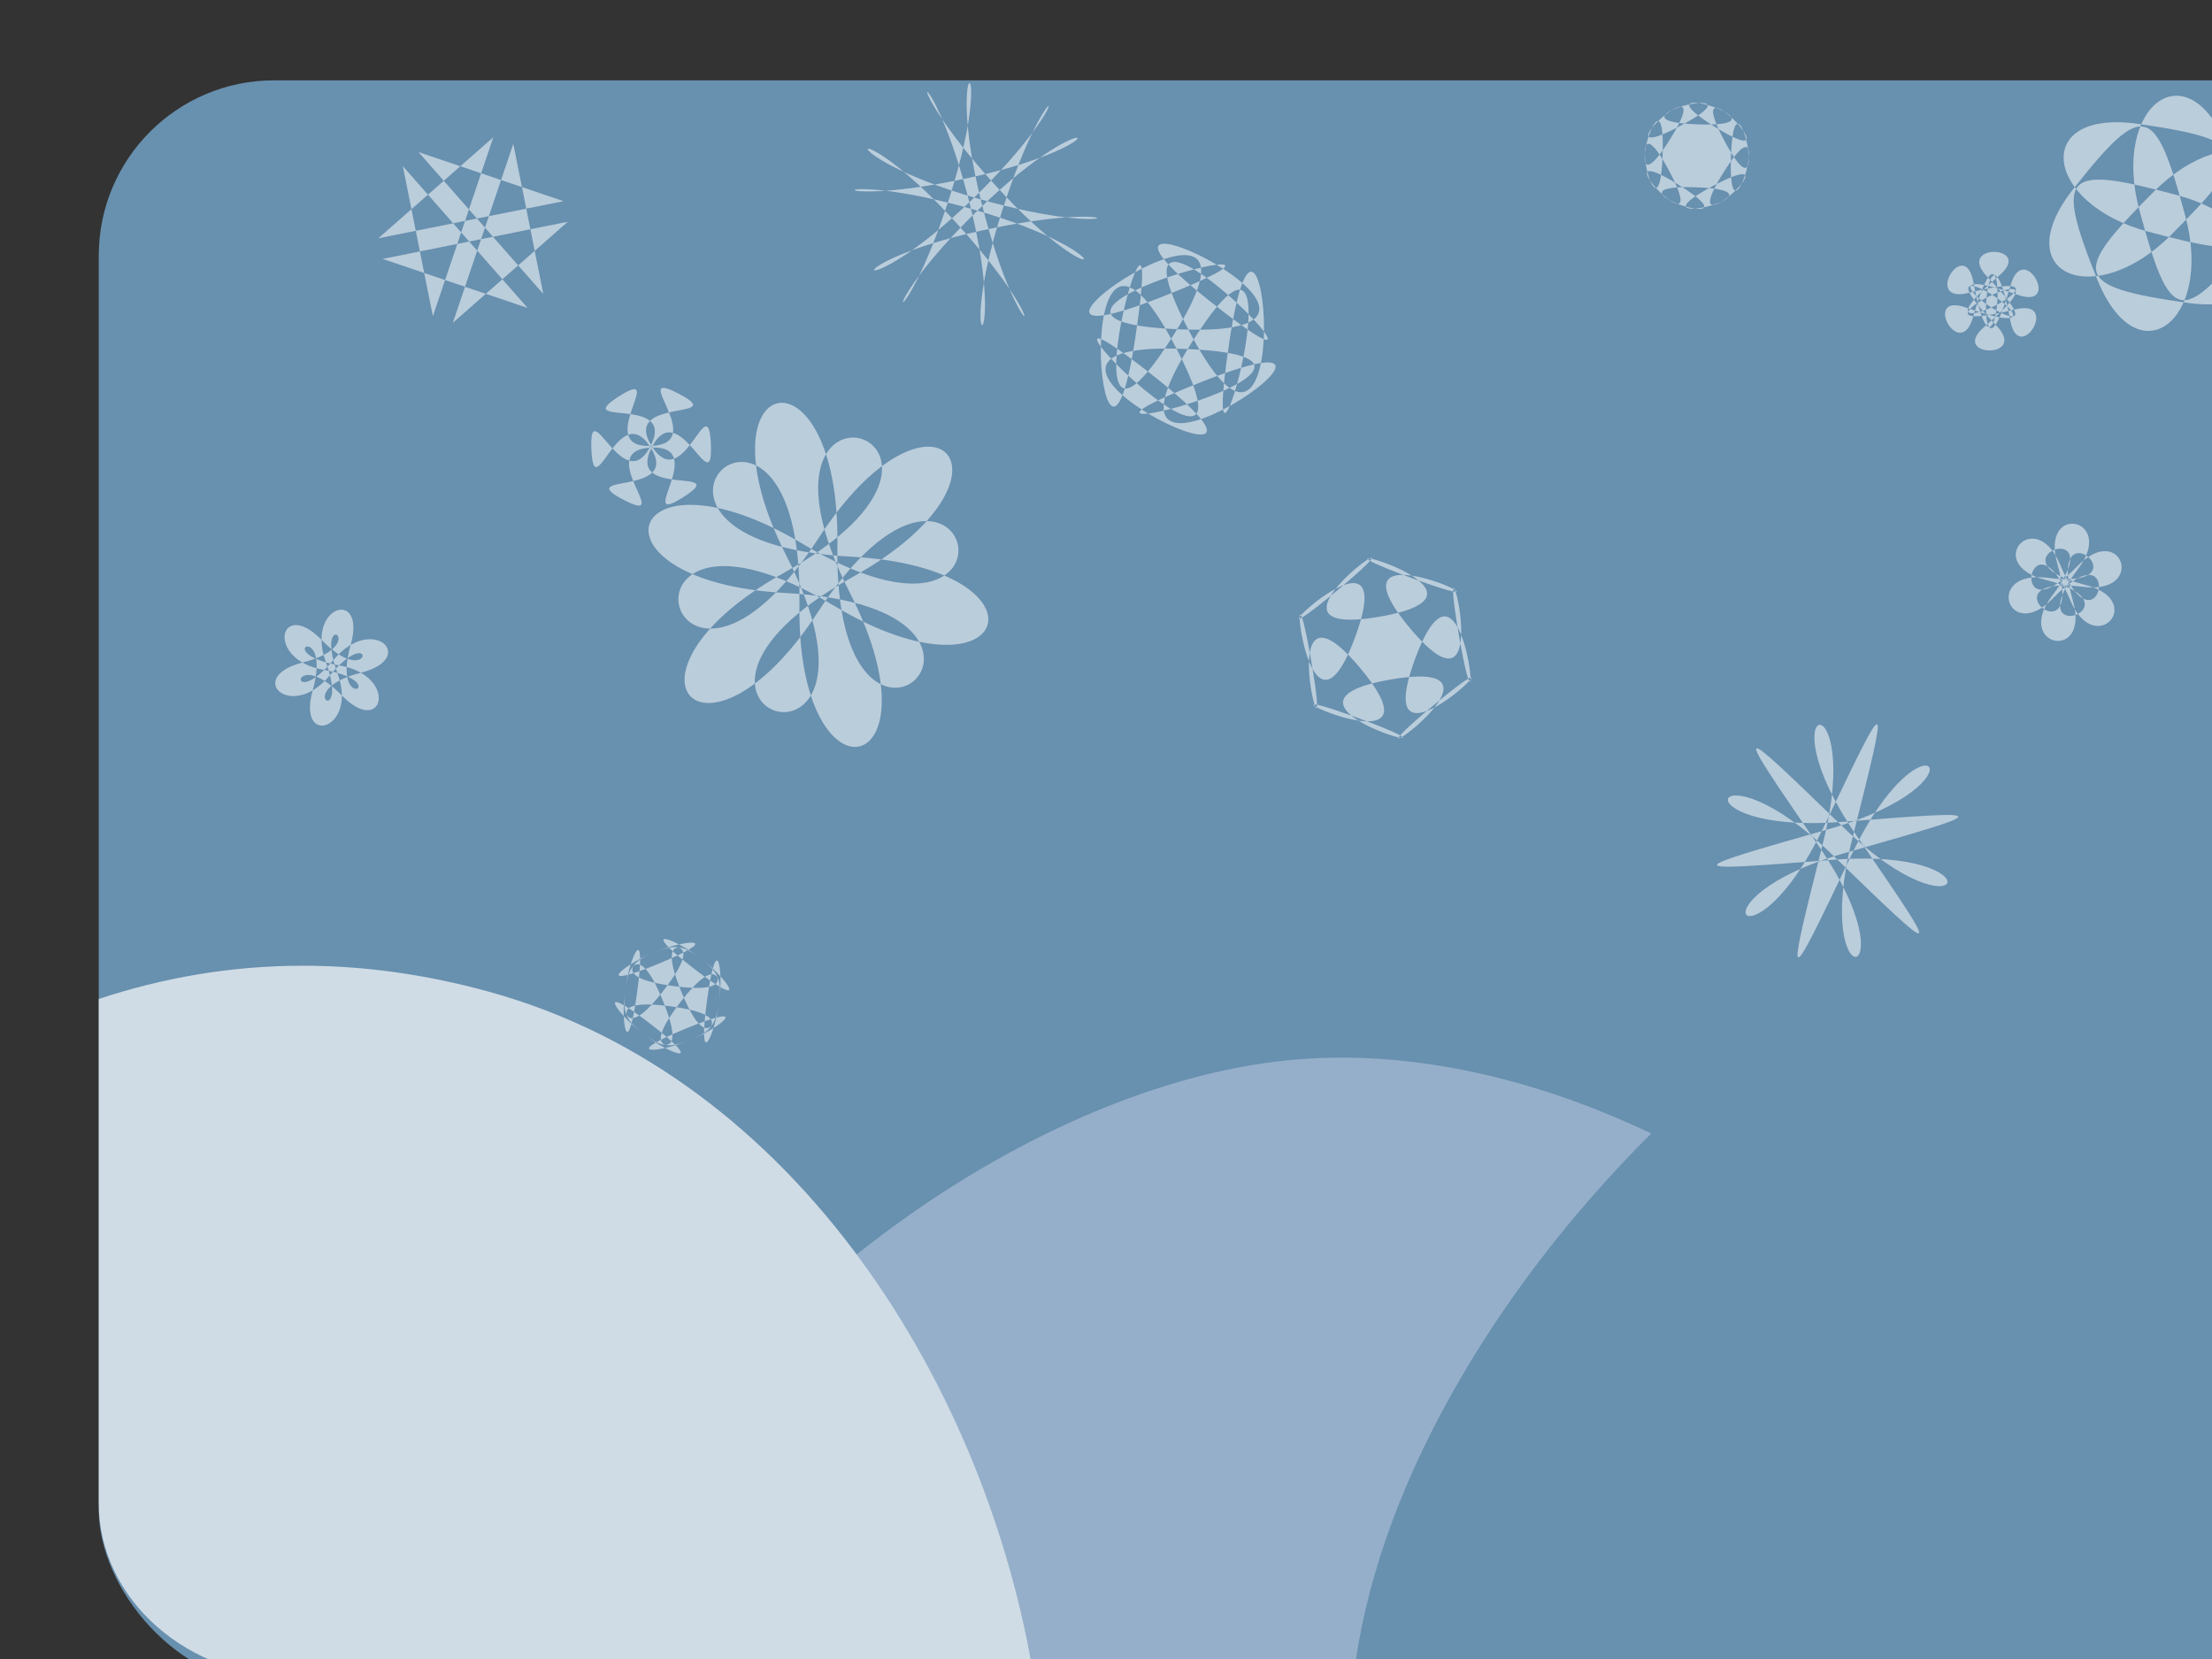
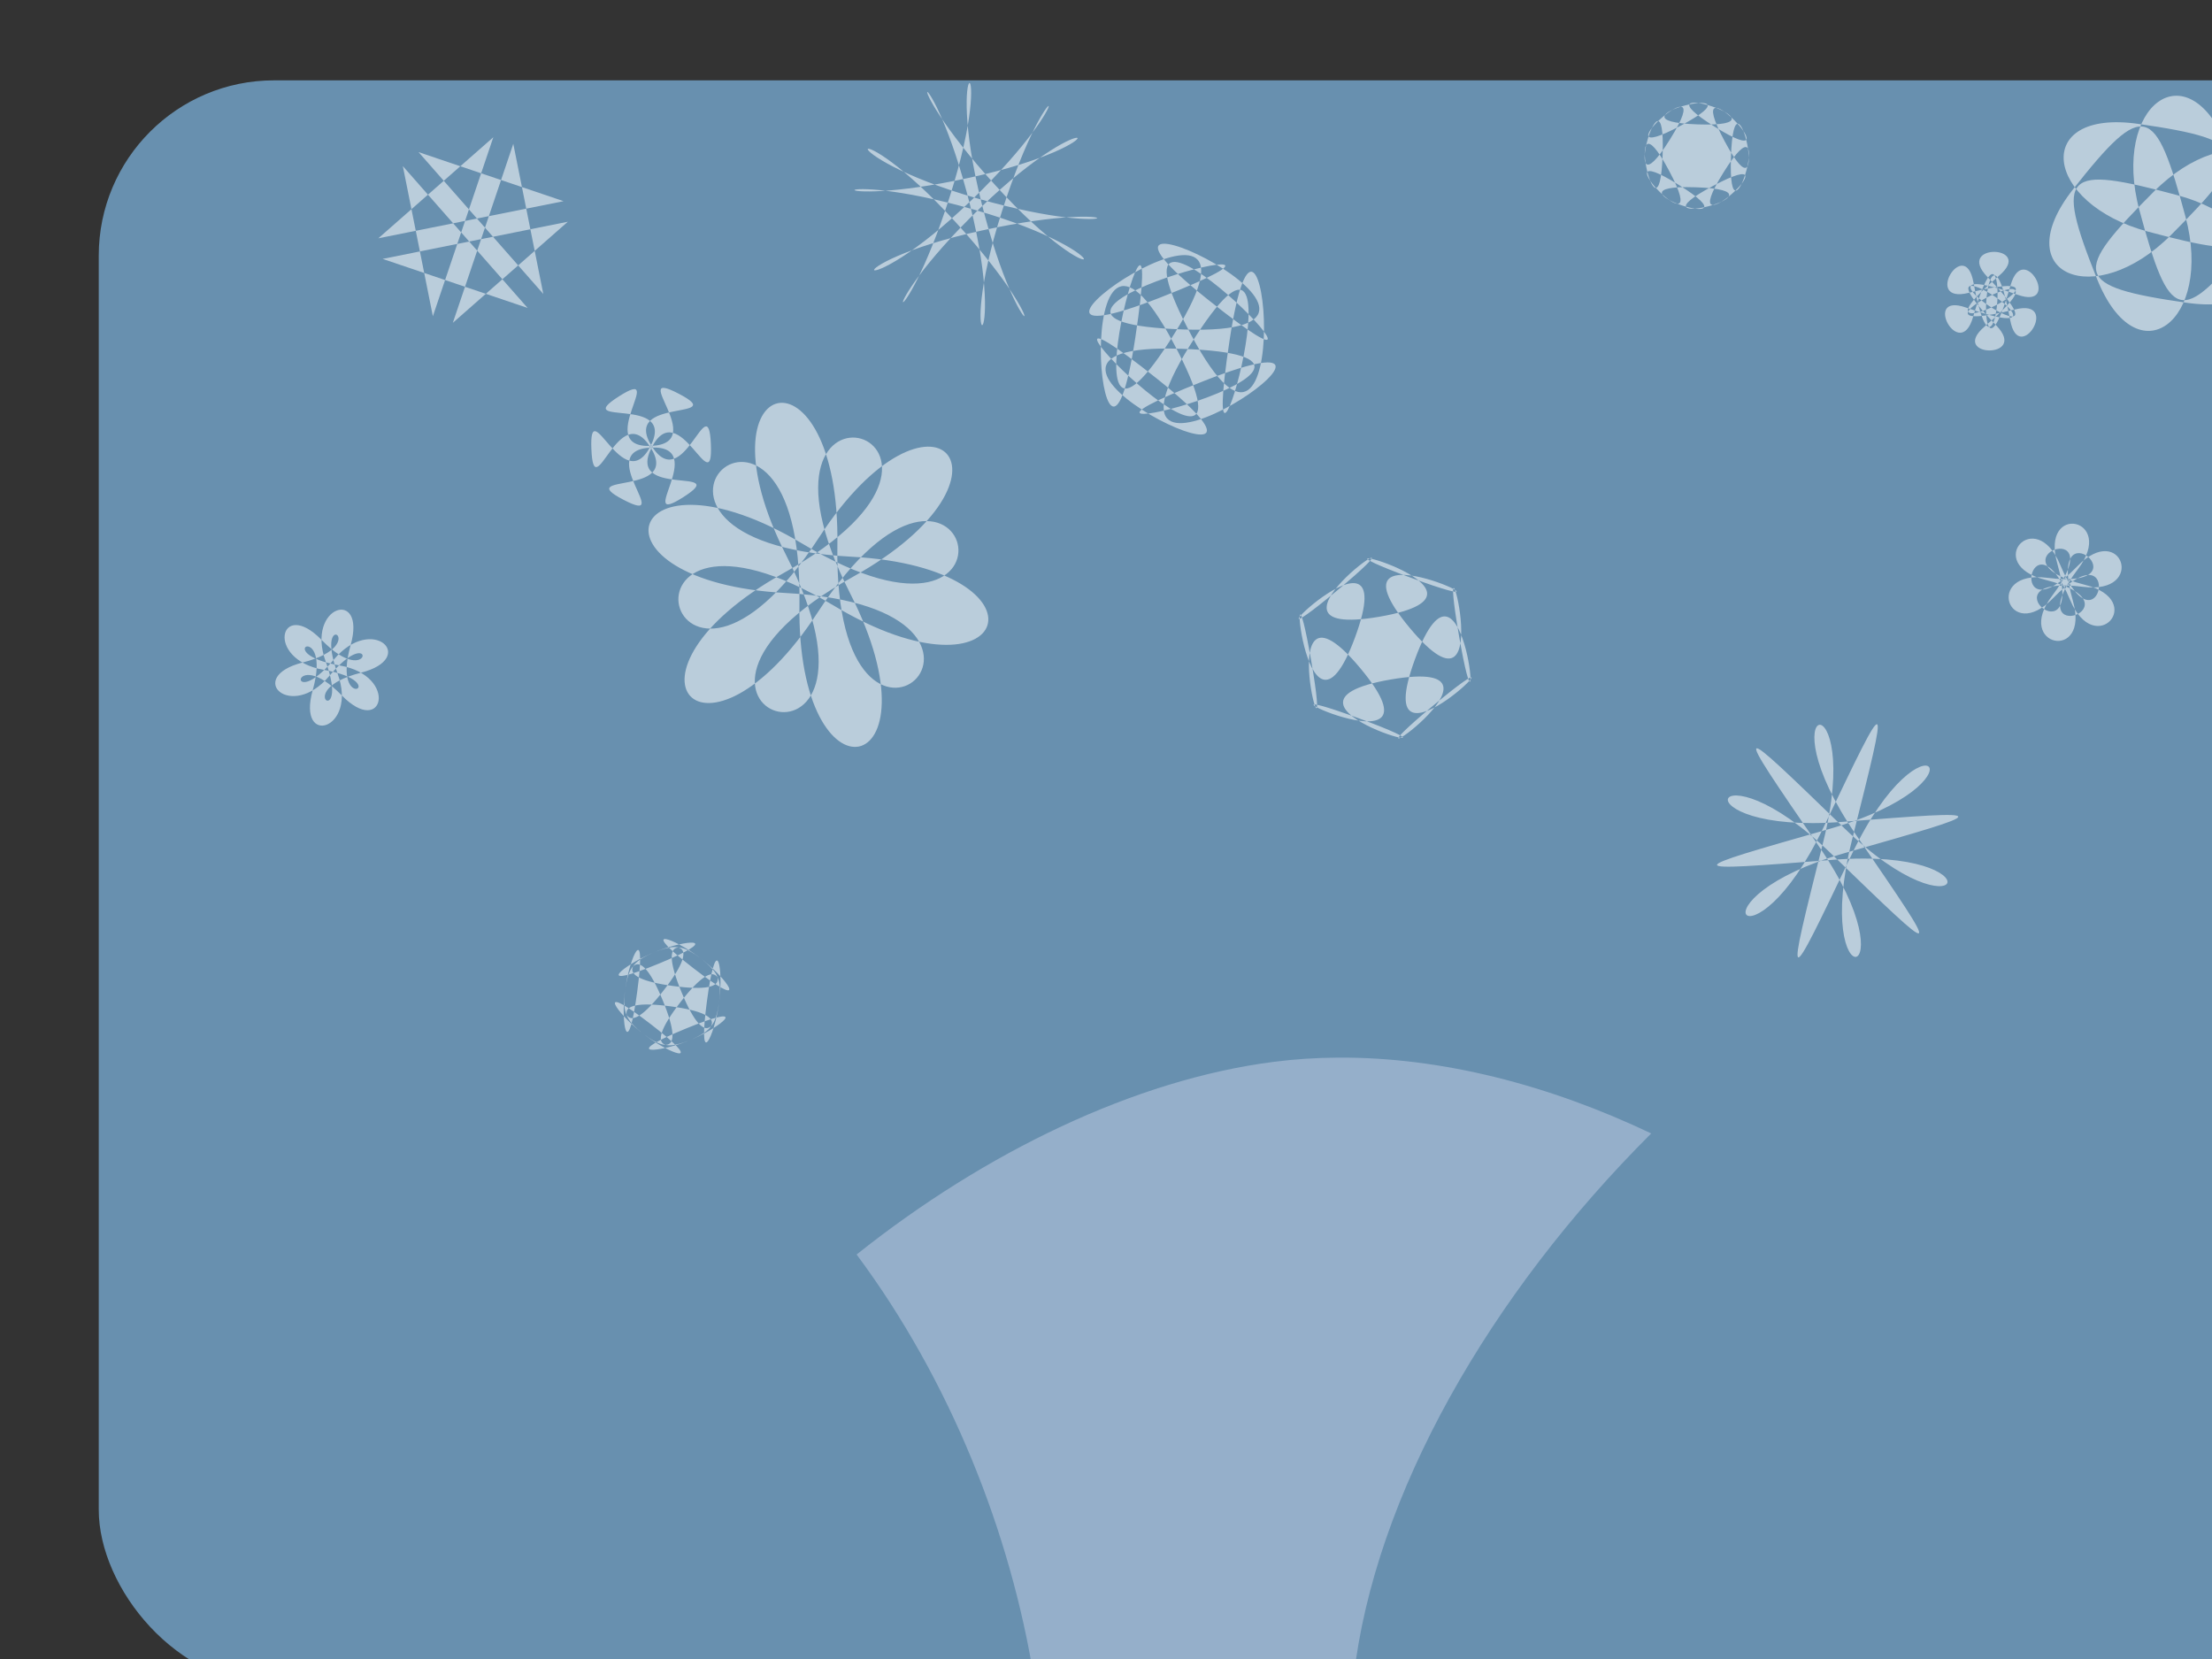
<svg xmlns="http://www.w3.org/2000/svg" xmlns:xlink="http://www.w3.org/1999/xlink" width="640" height="480">
  <rect width="100%" height="100%" fill="#333333" stroke="none" />
  <title>light blue winter background</title>
  <defs>
    <linearGradient id="linearGradient5322">
      <stop stop-color="#ffffff" id="stop5324" offset="0" />
      <stop stop-color="#d5d5ff" stop-opacity="0" id="stop5326" offset="1" />
    </linearGradient>
    <linearGradient id="linearGradient5313">
      <stop stop-color="#ffffff" id="stop5315" offset="0" />
      <stop stop-color="#d5d5ff" stop-opacity="0" id="stop5317" offset="1" />
    </linearGradient>
    <linearGradient id="linearGradient5304">
      <stop stop-color="#ffffff" id="stop5306" offset="0" />
      <stop stop-color="#d5d5ff" stop-opacity="0" id="stop5308" offset="1" />
    </linearGradient>
    <linearGradient gradientTransform="matrix(1.141,0,0,1,-4.013,523.959)" y2="-2.542" x2="0" y1="-2.542" x1="0.254" id="linearGradient5310" xlink:href="#linearGradient5304" />
    <linearGradient gradientTransform="matrix(1.263,0,0,1,-189.778,523.959)" y2="-2.121" x2="1" y1="-2.121" x1="0.604" id="linearGradient5328" xlink:href="#linearGradient5322" />
    <linearGradient y2="-0.391" x2="0.604" y1="-0.391" x1="0.604" gradientTransform="translate(0,-3.992)" id="linearGradient6028" xlink:href="#linearGradient5313" />
  </defs>
  <g>
    <title>Layer 1</title>
    <g id="layer2">
      <rect opacity="0.684" fill="#81bbe8" fill-rule="evenodd" ry="50.722" rx="50.722" y="23.248" x="28.571" height="464.286" width="692.857" id="rect4486" />
    </g>
    <g id="layer1">
      <path opacity="0.684" fill="url(#linearGradient5328)" fill-rule="evenodd" id="rect5296" d="m662.942,238.508c-2.411,0.002 -4.792,0.057 -7.184,0.156c-120.415,4.99 -251.531,136.441 -264.136,246.844l265.755,0c35.492,0 64.061,-22.619 64.061,-50.719l0,-187.75c-19.674,-5.524 -39.364,-8.545 -58.495,-8.531z" />
      <path opacity="0.684" fill="url(#linearGradient6028)" fill-rule="evenodd" id="path5299" d="m387.062,306c-6.233,0.04 -12.408,0.439 -18.5,1.219c-40.061,5.127 -83.468,26.062 -120.719,55.75c27.192,36.541 44.549,80.633 51.312,122.531l92.469,0c6.066,-53.13 39.567,-111.123 86.125,-157.562c-29.466,-14.023 -60.731,-22.13 -90.688,-21.938z" />
-       <path opacity="0.684" fill="url(#linearGradient5310)" fill-rule="evenodd" id="path5301" d="m87.548,279.414c-20.95,0.011 -40.639,3.541 -58.986,9.625l0,145.75c0,28.1 25.797,50.719 57.845,50.719l212.74,0c-13.326,-82.549 -67.672,-173.723 -157.639,-198.562c-18.771,-5.183 -36.779,-7.54 -53.96,-7.531z" />
    </g>
    <g id="layer3">
      <path opacity="0.544" fill="#ffffff" fill-rule="evenodd" d="m152.658,89.101l-36.104,-41.041l8.687,43.436l17.491,-51.787l-33.273,29.241l53.594,-10.746l-41.96,-14.195l36.104,41.041l-8.687,-43.436l-17.491,51.787l33.273,-29.241l-53.594,10.746l41.96,14.195z" id="path5356" />
      <path opacity="0.544" fill="#ffffff" fill-rule="evenodd" d="m628.157,67.977c23.659,-23.709 23.686,-27.366 -9.467,-32.128c-30.975,-4.449 -27.437,23.1 2.798,31.167c32.362,8.634 35.543,6.83 23.09,-24.263c-11.634,-29.05 -33.724,-12.211 -25.593,18.007c8.703,32.344 11.856,34.196 32.557,7.865c19.341,-24.6 -6.287,-35.311 -28.391,-13.16c-23.659,23.709 -23.686,27.366 9.467,32.128c30.975,4.449 27.437,-23.1 -2.798,-31.167c-32.362,-8.634 -35.543,-6.83 -23.09,24.263c11.634,29.05 33.724,12.211 25.593,-18.007c-8.703,-32.344 -11.856,-34.196 -32.558,-7.865c-19.341,24.6 6.287,35.311 28.391,13.16z" id="path5358" />
      <path opacity="0.544" fill="#ffffff" fill-rule="evenodd" d="m180.393,144.598c-15.154,-7.903 16.967,-0.788 7.796,-15.209c-9.172,-14.421 -16.348,17.686 -17.08,0.611c-0.732,-17.075 9.166,14.3 17.069,-0.853c7.903,-15.154 -23.49,-5.314 -9.069,-14.486c14.421,-9.172 -7.801,15.088 9.274,14.356c17.075,-0.732 -7.143,-23 8.011,-15.097c15.154,7.903 -16.967,0.788 -7.796,15.209c9.172,14.421 16.348,-17.686 17.08,-0.611c0.732,17.075 -9.166,-14.3 -17.069,0.853c-7.903,15.154 23.491,5.314 9.069,14.486c-14.421,9.172 7.801,-15.088 -9.274,-14.356c-17.075,0.732 7.143,23 -8.011,15.097z" id="path5362" />
      <path opacity="0.544" fill="#ffffff" fill-rule="evenodd" d="m98.882,201.192c12.072,12.39 16.528,-5.624 -0.507,-8.634c-20.984,-3.708 -2.118,-13.36 -7.9,7.15c-4.693,16.65 13.134,11.501 7.224,-4.756c-7.28,-20.027 10.511,-8.514 -10.142,-3.266c-16.766,4.26 -3.393,17.125 7.731,3.878c13.704,-16.318 12.629,4.846 -2.242,-10.416c-12.072,-12.39 -16.528,5.624 0.507,8.634c20.984,3.708 2.118,13.36 7.9,-7.15c4.693,-16.65 -13.134,-11.501 -7.224,4.756c7.28,20.027 -10.511,8.514 10.142,3.266c16.766,-4.26 3.393,-17.125 -7.731,-3.878c-13.704,16.318 -12.629,-4.846 2.242,10.416z" id="path5364" />
      <path opacity="0.544" fill="#ffffff" fill-rule="evenodd" d="m672.576,147.03c-25.202,-6.912 17.622,5.542 -0.747,-13.045c-18.369,-18.587 -6.421,24.38 -13.035,-0.901c-6.614,-25.281 4.011,18.032 10.924,-7.169c6.912,-25.201 -24.324,6.63 -5.737,-11.739c18.587,-18.369 -13.611,12.49 11.671,5.875c25.281,-6.614 -17.904,-17.751 7.298,-10.838c25.202,6.912 -17.622,-5.542 0.747,13.045c18.369,18.587 6.421,-24.38 13.035,0.901c6.614,25.281 -4.011,-18.032 -10.924,7.169c-6.912,25.202 24.324,-6.63 5.737,11.739c-18.587,18.369 13.611,-12.49 -11.671,-5.875c-25.281,6.614 17.904,17.751 -7.298,10.838z" id="path5366" />
      <path opacity="0.544" fill="#ffffff" fill-rule="evenodd" d="m414.63,204.179c-33.308,27.757 30.412,-14.952 -12.312,-7.568c-42.724,7.384 31.634,26.229 -9.058,11.262c-40.692,-14.967 28.155,18.861 0.398,-14.447c-27.757,-33.308 -6.898,40.511 -14.282,-2.214c-7.384,-42.724 -2.257,33.814 12.711,-6.879c14.967,-40.692 -38.532,14.282 -5.224,-13.475c33.308,-27.757 -30.412,14.952 12.312,7.568c42.724,-7.384 -31.634,-26.229 9.058,-11.262c40.692,14.967 -28.155,-18.861 -0.398,14.447c27.757,33.308 6.898,-40.511 14.282,2.214c7.384,42.724 2.257,-33.814 -12.711,6.879c-14.967,40.692 38.532,-14.281 5.224,13.475z" id="path5368" />
      <path opacity="0.544" fill="#ffffff" fill-rule="evenodd" d="m598.982,173.649c7.168,17.115 22.317,0.086 4.319,-4.428c-29.193,-7.321 8.693,-20.828 -9.534,3.122c-11.238,14.765 11.084,19.37 5.994,1.526c-8.257,-28.942 22.384,-2.885 -7.471,-6.696c-18.406,-2.349 -11.232,19.284 1.675,5.954c20.936,-21.622 13.69,17.943 2.063,-9.818c-7.168,-17.115 -22.317,-0.086 -4.319,4.428c29.193,7.321 -8.693,20.828 9.534,-3.122c11.238,-14.765 -11.084,-19.37 -5.994,-1.526c8.257,28.942 -22.384,2.885 7.471,6.696c18.406,2.349 11.232,-19.284 -1.675,-5.954c-20.936,21.622 -13.69,-17.943 -2.063,9.818z" id="path5370" />
      <path opacity="0.544" fill="#ffffff" fill-rule="evenodd" d="m241.354,175.292c51.635,30.859 64.944,-10.996 4.877,-14.226c-80.896,-4.349 -13.704,-67.313 -14.926,13.69c-0.907,60.147 41.995,50.745 14.758,-2.889c-36.681,-72.232 51.443,-45.525 -19.319,-6.081c-52.542,29.288 -22.949,61.742 9.881,11.336c44.214,-67.883 65.147,21.789 -4.393,-19.771c-51.635,-30.859 -64.944,10.996 -4.877,14.226c80.896,4.349 13.704,67.313 14.926,-13.69c0.907,-60.147 -41.995,-50.745 -14.758,2.889c36.681,72.232 -51.443,45.525 19.319,6.081c52.542,-29.288 22.949,-61.742 -9.881,-11.336c-44.214,67.883 -65.147,-21.789 4.393,19.771z" id="path5372" />
      <path opacity="0.544" fill="#ffffff" fill-rule="evenodd" d="m577.596,94.175c-28.243,-29.269 29.596,8.387 -8.747,-5.186c-12.953,-4.586 -1.795,16.002 1.997,2.795c11.226,-39.094 7.534,29.824 0.118,-10.168c-2.505,-13.511 -14.756,6.446 -1.422,3.127c39.47,-9.825 -22.062,21.437 8.865,-4.982c10.448,-8.925 -12.961,-9.556 -3.419,0.332c28.243,29.269 -29.596,-8.387 8.747,5.186c12.953,4.586 1.795,-16.002 -1.997,-2.795c-11.226,39.094 -7.534,-29.824 -0.118,10.168c2.505,13.511 14.756,-6.446 1.422,-3.127c-39.47,9.825 22.062,-21.437 -8.865,4.982c-10.448,8.925 12.961,9.556 3.419,-0.332z" id="path5374" />
      <path opacity="0.544" fill="#ffffff" fill-rule="evenodd" d="m537.132,241.724c-27.728,-40.37 2.28,-45.628 -9.613,1.882c-10.92,43.623 -11.133,44.19 8.238,3.608c21.097,-44.198 40.655,-20.839 -6.436,-7.384c-43.238,12.355 -43.836,12.454 0.995,8.939c48.826,-3.828 38.375,24.788 3.177,-9.266c-32.318,-31.268 -32.703,-31.736 -7.244,5.331c27.728,40.37 -2.28,45.628 9.613,-1.882c10.92,-43.623 11.133,-44.19 -8.238,-3.608c-21.097,44.198 -40.655,20.839 6.436,7.384c43.238,-12.355 43.836,-12.454 -0.995,-8.939c-48.826,3.828 -38.375,-24.788 -3.177,9.266c32.318,31.268 32.703,31.736 7.244,-5.331z" id="path5376" />
      <path opacity="0.544" fill="#ffffff" fill-rule="evenodd" d="m198.338,297.644c-35.854,14.763 34.163,-1.332 -4.269,-6.474c-38.432,-5.142 24.892,28.793 -5.821,5.124c-30.713,-23.669 18.236,28.92 3.472,-6.934c-14.763,-35.854 -12.49,35.953 -7.348,-2.479c5.142,-38.432 -15.928,30.252 7.741,-0.46c23.669,-30.713 -37.381,7.16 -1.527,-7.603c35.854,-14.763 -34.163,1.332 4.269,6.474c38.432,5.142 -24.892,-28.793 5.821,-5.124c30.713,23.669 -18.236,-28.92 -3.472,6.934c14.763,35.854 12.49,-35.953 7.348,2.479c-5.142,38.432 15.928,-30.252 -7.741,0.46c-23.669,30.713 37.381,-7.16 1.527,7.603z" id="path5378" />
      <path opacity="0.544" fill="#ffffff" fill-rule="evenodd" d="m284.24,66.657c45.547,-9.935 43.431,3.602 -1.39,-9.219c-45.026,-12.88 -37.675,-27.574 -6.153,7.062c31.378,34.477 18.596,39.413 7.289,-5.813c-11.358,-45.434 5.042,-46.414 -9.192,-1.798c-14.169,44.413 -24.835,35.811 8.679,3.406c33.668,-32.554 42.717,-18.841 -3.039,-8.86c-45.547,9.935 -43.431,-3.602 1.39,9.219c45.026,12.88 37.675,27.574 6.153,-7.062c-31.378,-34.477 -18.596,-39.413 -7.289,5.813c11.358,45.434 -5.042,46.414 9.192,1.798c14.169,-44.413 24.835,-35.811 -8.679,-3.406c-33.668,32.554 -42.717,18.841 3.039,8.86z" id="path5380" />
      <path opacity="0.544" fill="#ffffff" fill-rule="evenodd" d="m495.589,53.817c-26.339,14.047 24.872,1.373 -4.961,0.369c-29.834,-1.004 20.409,15.085 -4.925,-0.702c-25.335,-15.786 11.247,22.227 -2.8,-4.112c-14.047,-26.339 -2.859,25.218 -1.855,-4.616c1.004,-29.834 -13.625,20.854 2.161,-4.481c15.786,-25.335 -23.269,10.133 3.07,-3.915c26.339,-14.047 -24.872,-1.373 4.961,-0.369c29.834,1.004 -20.409,-15.085 4.925,0.702c25.335,15.786 -11.247,-22.227 2.8,4.112c14.047,26.339 2.859,-25.218 1.855,4.616c-1.004,29.834 13.625,-20.854 -2.161,4.481c-15.786,25.335 23.269,-10.133 -3.07,3.915z" id="path5382" />
      <path opacity="0.544" fill="#ffffff" fill-rule="evenodd" id="path5384" d="m348.528,110.152c-64.202,25.17 62.083,-6.918 -6.838,-9.238c-66.548,-2.239 45.254,50.314 -6.789,8.779c-53.899,-43.016 37.033,50.306 4.581,-10.541c-31.335,-58.752 -20.946,64.349 -10.997,-1.49c10.304,-68.186 -25.05,57.224 11.419,-1.303c35.213,-56.513 -66.201,14.034 -4.209,-10.269c64.202,-25.17 -62.083,6.918 6.838,9.238c66.548,2.239 -45.254,-50.314 6.789,-8.779c53.899,43.016 -37.033,-50.306 -4.581,10.541c31.335,58.752 20.946,-64.349 10.997,1.49c-10.304,68.186 25.05,-57.224 -11.419,1.303c-35.213,56.513 66.201,-14.034 4.209,10.269z" />
    </g>
  </g>
</svg>